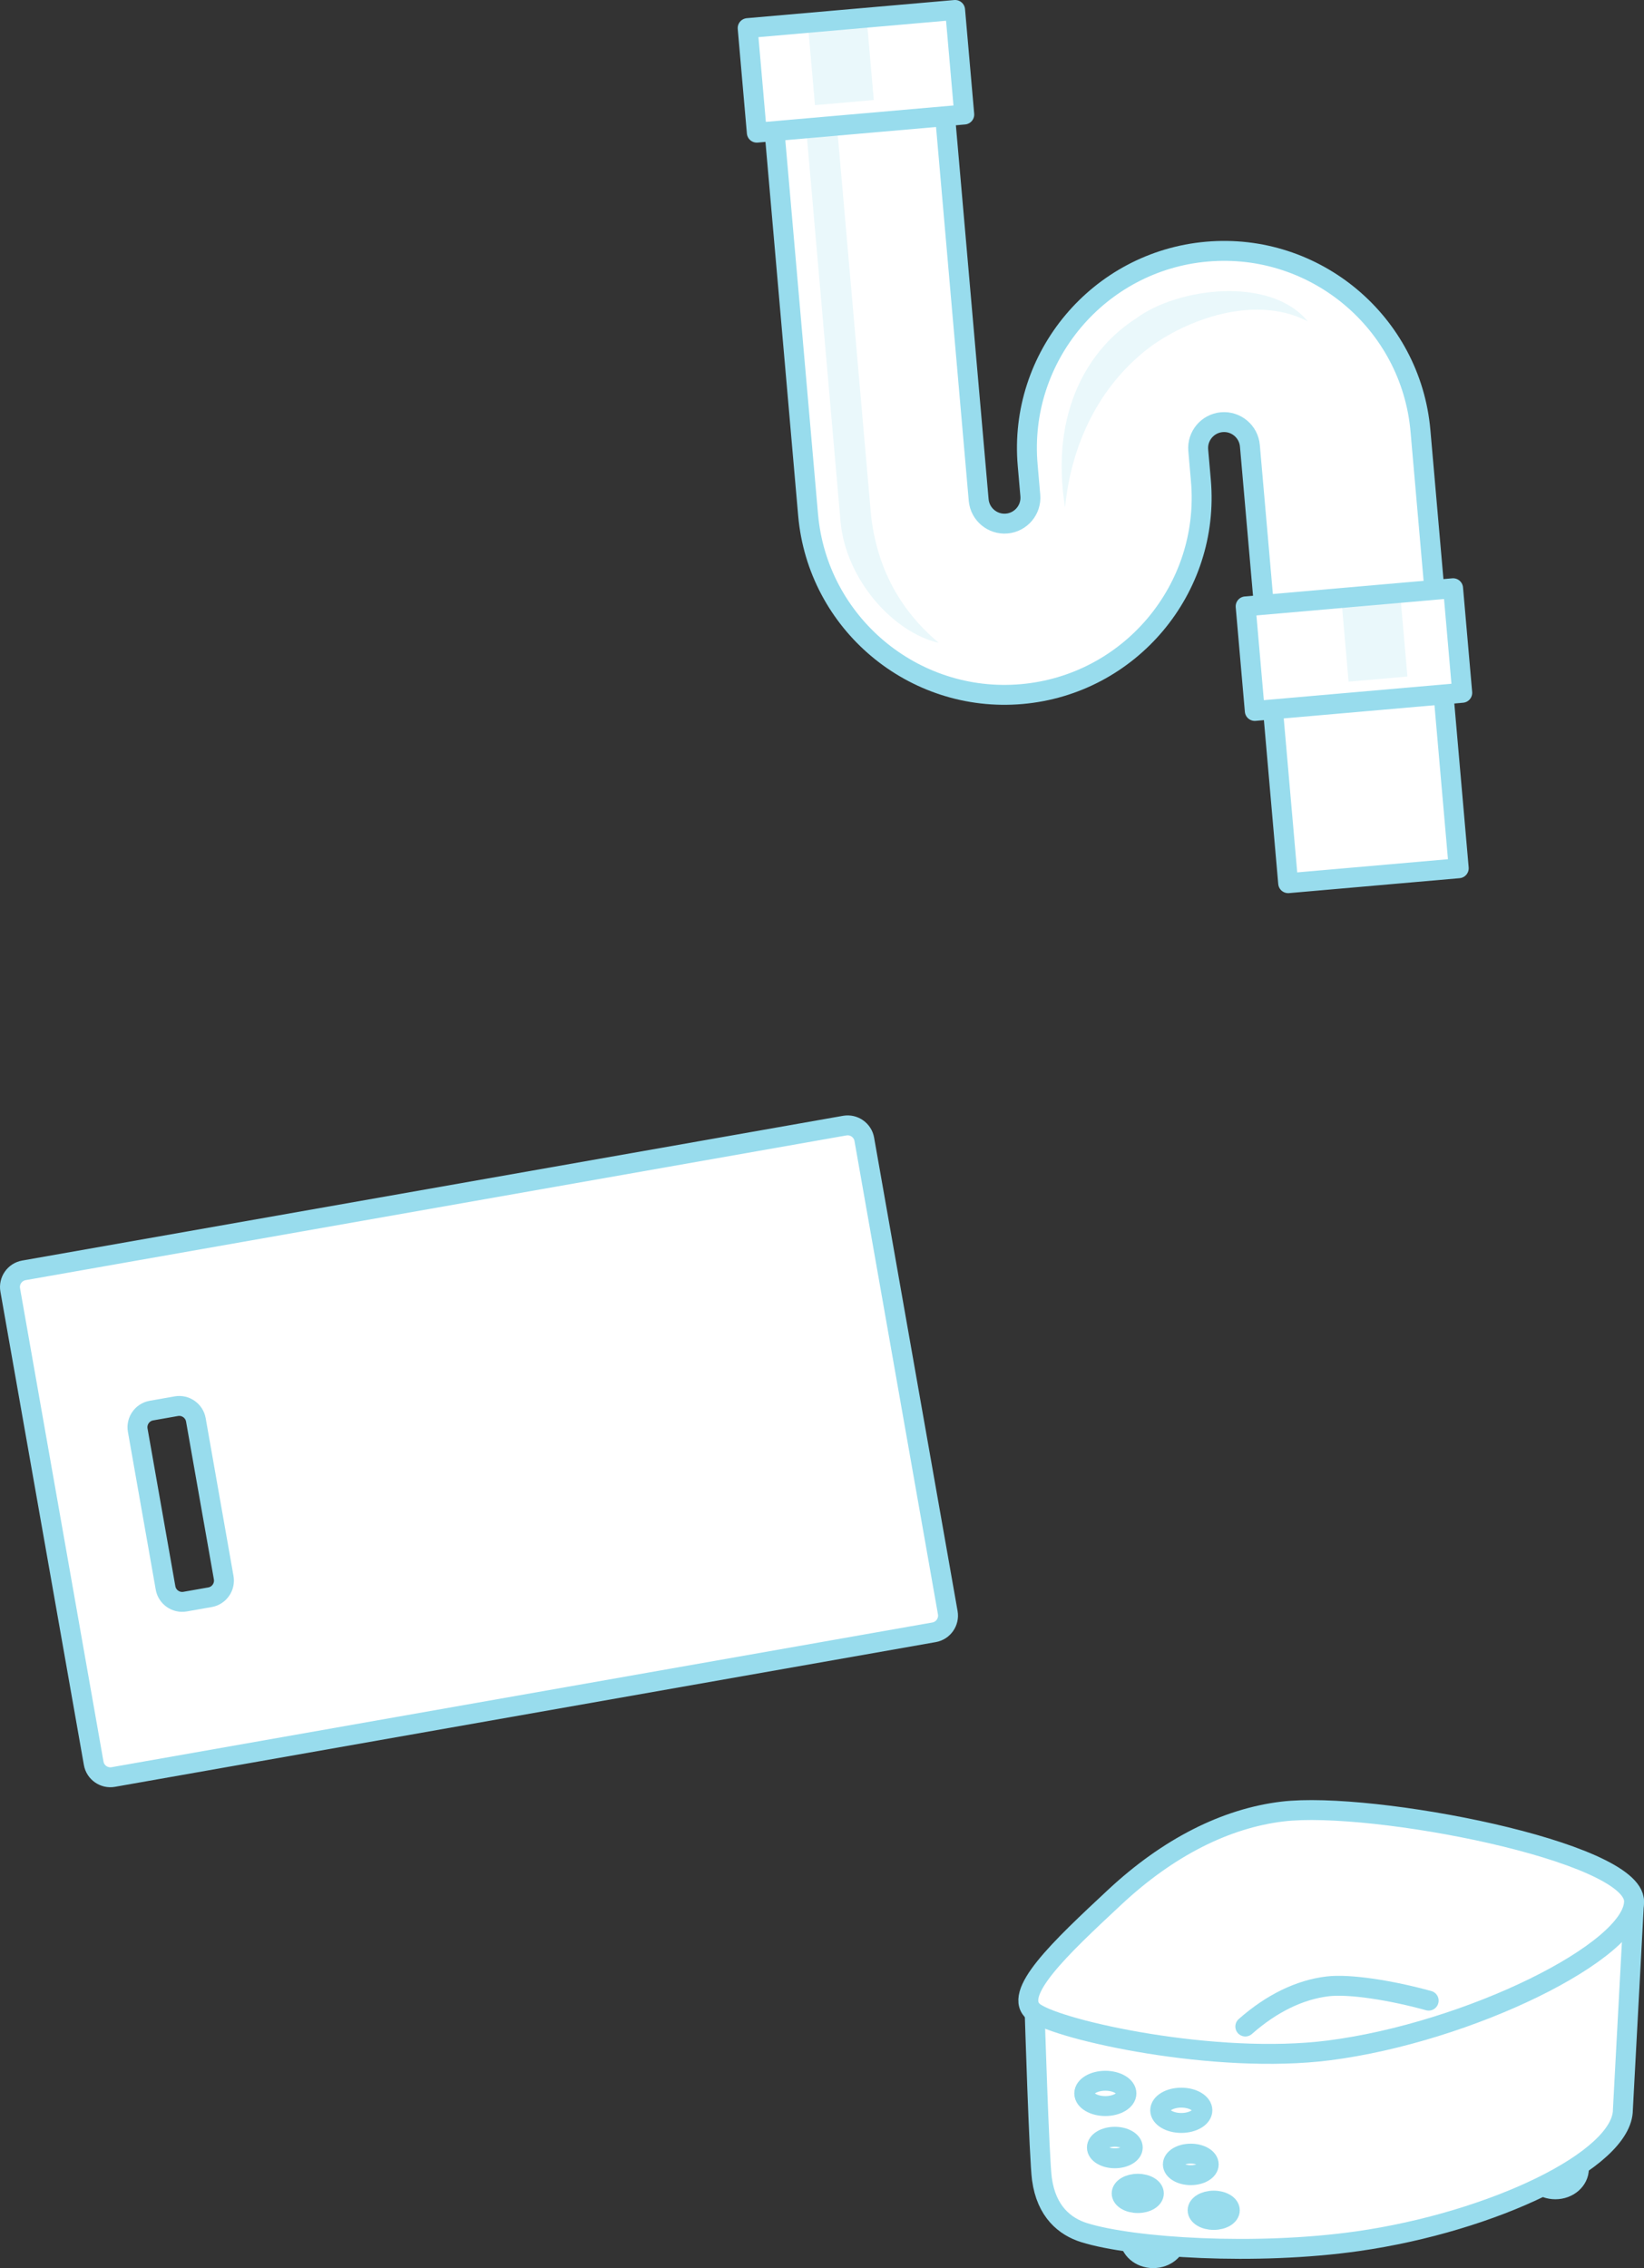
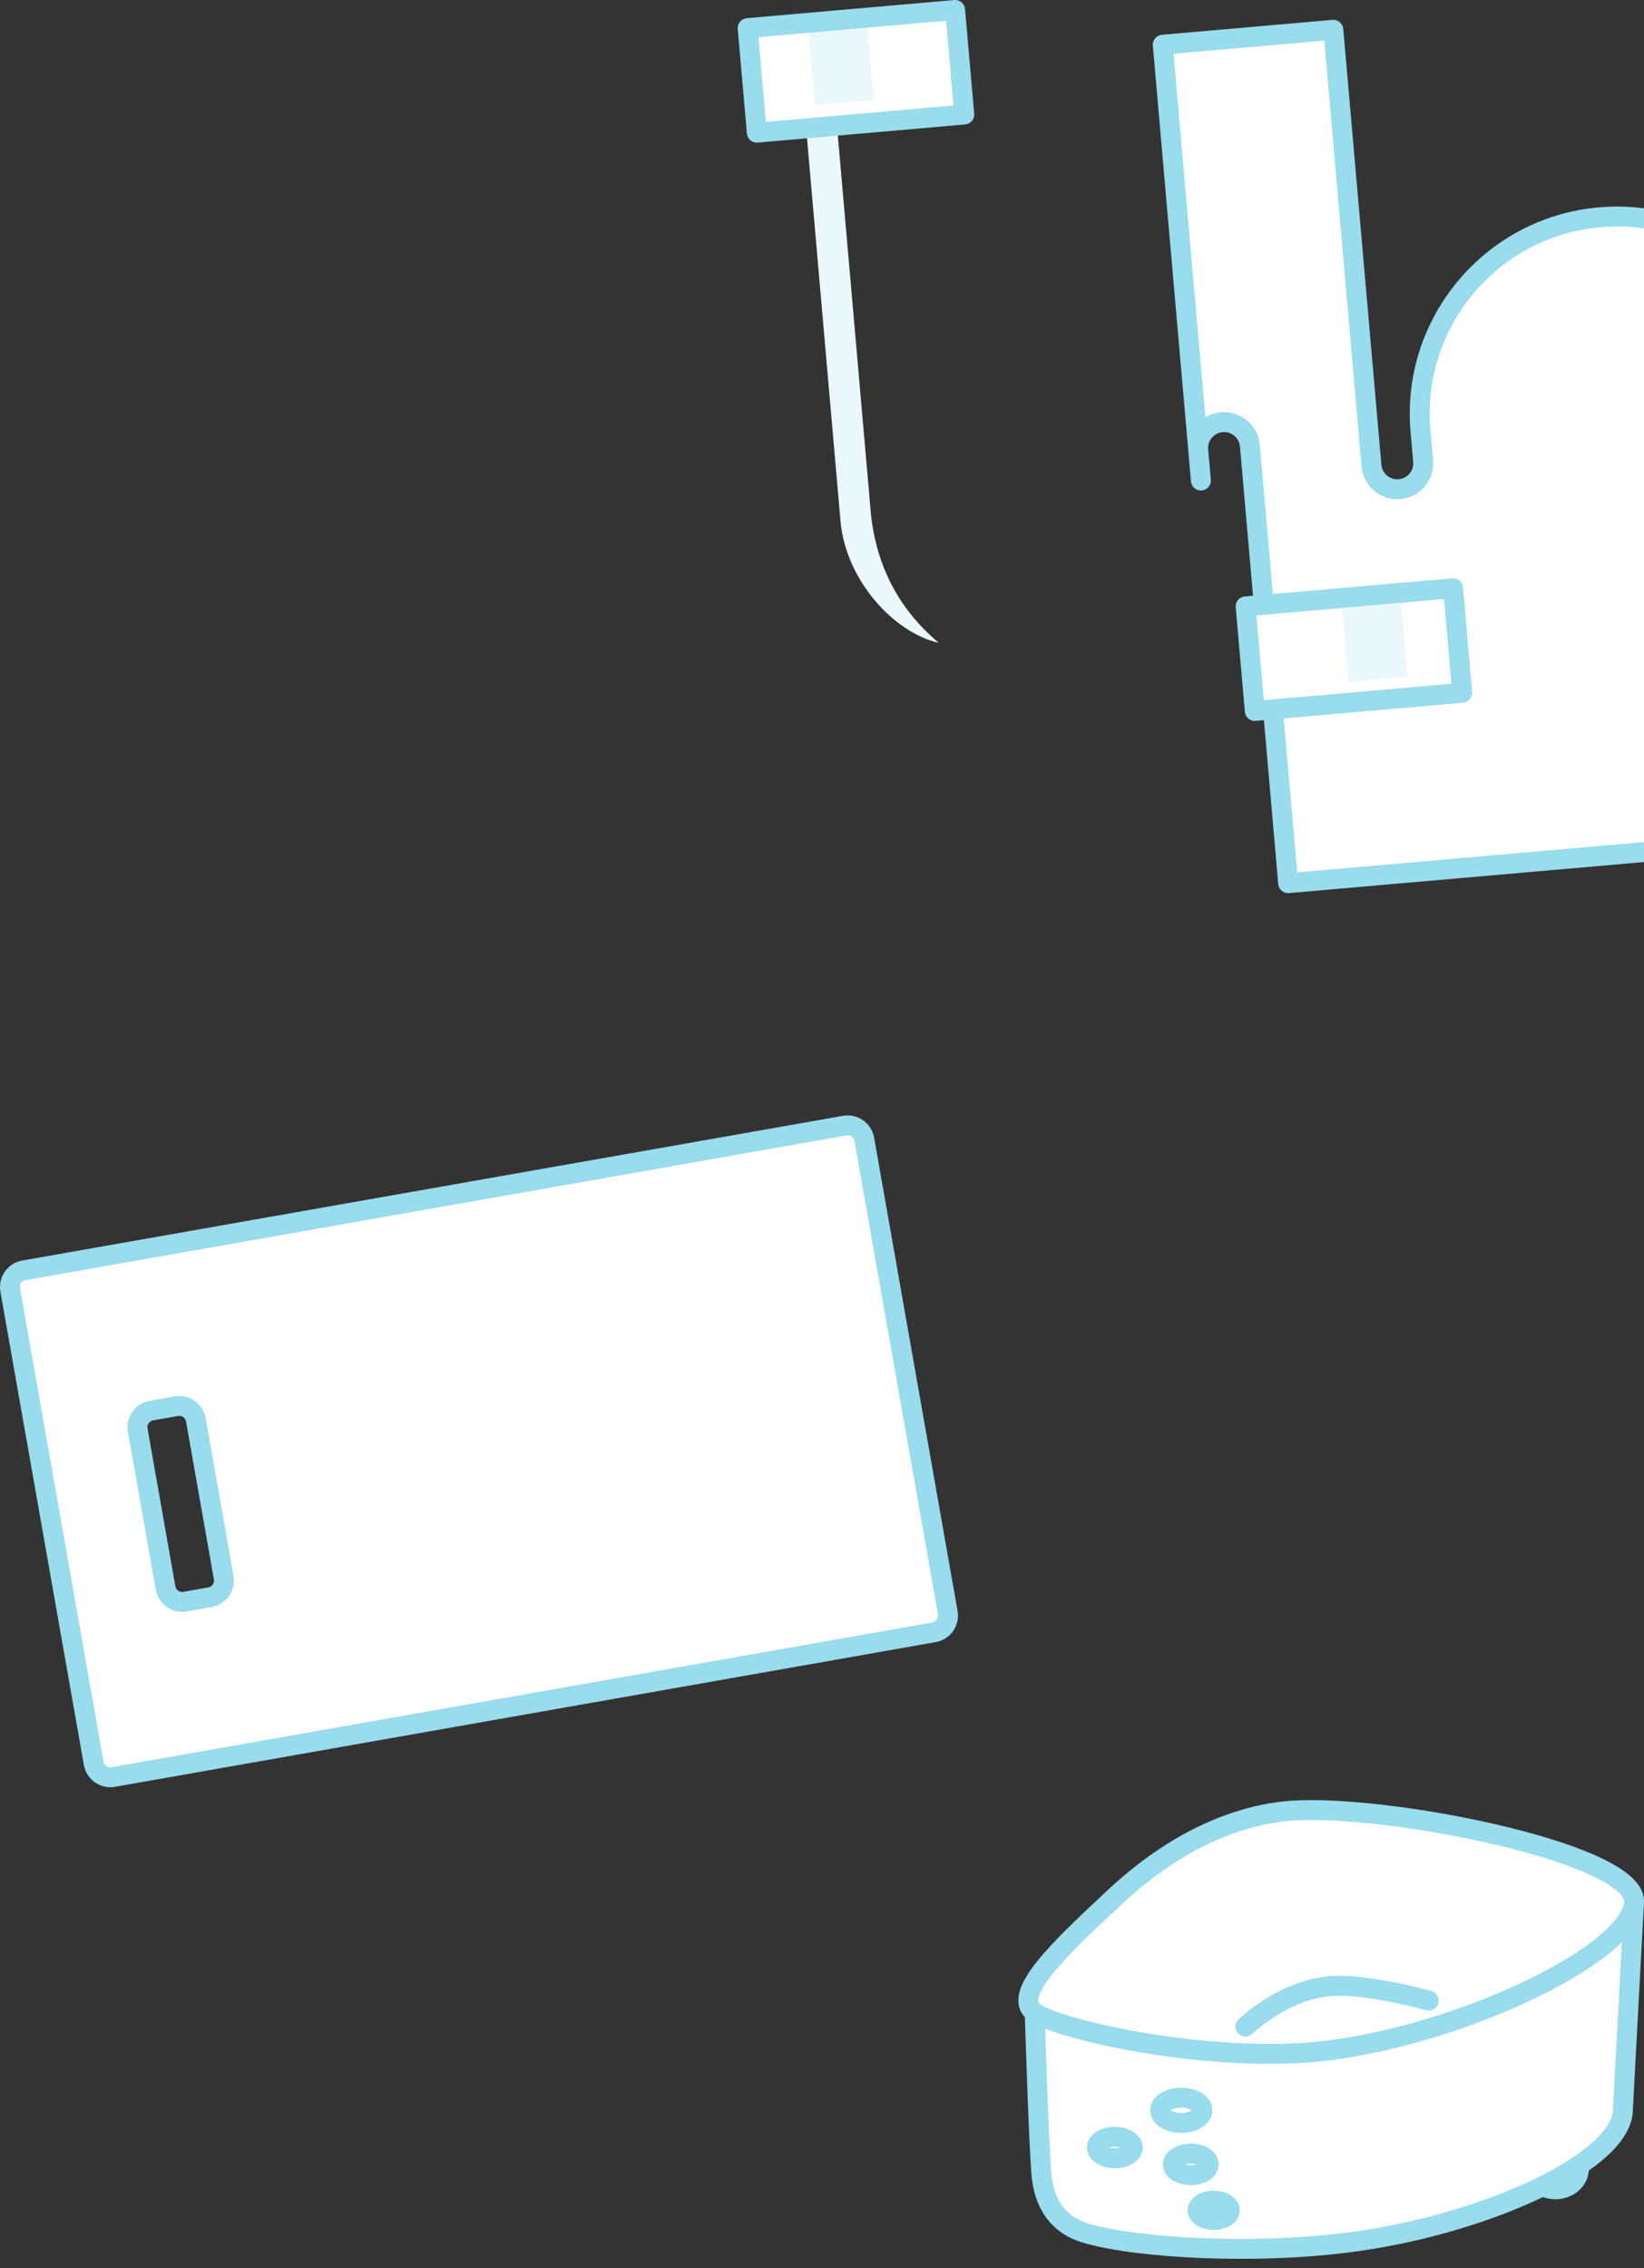
<svg xmlns="http://www.w3.org/2000/svg" id="_レイヤー_2" data-name="レイヤー_2" viewBox="0 0 123.829 170.843">
  <rect x="0" y="0" width="123.829" height="170.843" fill="#333333" stroke="none" />
  <defs>
    <style>
      .cls-1, .cls-2 {
        fill: #fff;
      }

      .cls-2, .cls-3 {
        stroke: #98dced;
        stroke-linecap: round;
        stroke-linejoin: round;
        stroke-width: 1.5px;
      }

      .cls-4 {
        fill: #eaf8fb;
      }

      .cls-3 {
        fill: none;
      }
    </style>
  </defs>
  <g id="_補足" data-name="補足">
    <g>
      <path class="cls-2" d="M.769,97.16l6.288,35.661c.121.688.784,1.152,1.472,1.031l61.828-10.902c.688-.121,1.152-.784,1.031-1.472l-6.288-35.661c-.121-.688-.784-1.152-1.472-1.031L1.8,95.688c-.688.121-1.152.784-1.031,1.472ZM10.373,107.723c-.121-.688.342-1.351,1.031-1.472l1.877-.331c.688-.121,1.351.342,1.472,1.031l2.096,11.887c.121.688-.342,1.351-1.031,1.472l-1.877.331c-.688.121-1.351-.342-1.472-1.031l-2.096-11.887Z" />
      <g>
        <g>
-           <ellipse class="cls-2" cx="86.863" cy="168.541" rx="1.774" ry="1.552" />
          <ellipse class="cls-2" cx="117.152" cy="163.356" rx="1.774" ry="1.552" />
          <path class="cls-2" d="M77.934,151.59s.338,11.008.546,12.54c.333,2.456,1.725,3.588,3.187,4.043,3.688,1.148,12.973,1.733,20.614.641,10.11-1.444,19.958-6.125,19.958-9.908l.841-15.694-45.145,8.378Z" />
          <path class="cls-2" d="M77.934,151.59c-1.858-1.327,1.989-4.915,6.025-8.682,4.036-3.767,8.372-5.945,12.647-6.458,6.727-.807,26.473,2.994,26.473,6.761s-12.481,9.887-22.975,11.232c-8.578,1.1-20.286-1.508-22.17-2.854Z" />
          <path class="cls-3" d="M93.799,152.646c1.989-1.755,4.107-2.775,6.197-3.025,1.654-.198,4.783.294,7.614,1.075" />
        </g>
-         <ellipse class="cls-2" cx="83.256" cy="157.684" rx="1.589" ry=".953" />
        <ellipse class="cls-2" cx="83.971" cy="161.76" rx="1.351" ry=".811" />
-         <ellipse class="cls-2" cx="85.698" cy="165.216" rx="1.213" ry=".728" />
        <ellipse class="cls-2" cx="88.977" cy="158.956" rx="1.589" ry=".953" />
        <ellipse class="cls-2" cx="89.692" cy="163.031" rx="1.351" ry=".811" />
        <ellipse class="cls-2" cx="91.419" cy="166.487" rx="1.213" ry=".728" />
      </g>
      <g>
-         <path class="cls-2" d="M109.875,65.401l-12.848,1.124-2.883-32.948c-.094-1.073-1.043-1.87-2.115-1.776-1.073.094-1.869,1.043-1.775,2.116l.199,2.279c.714,8.156-5.342,15.372-13.499,16.086-8.157.714-15.373-5.342-16.087-13.498l-2.872-32.828,12.848-1.124,2.872,32.828c.094,1.073,1.043,1.869,2.115,1.775s1.869-1.042,1.775-2.115l-.199-2.279c-.714-8.157,5.342-15.373,13.499-16.087,8.157-.714,15.373,5.342,16.087,13.499l2.883,32.948Z" />
+         <path class="cls-2" d="M109.875,65.401l-12.848,1.124-2.883-32.948c-.094-1.073-1.043-1.87-2.115-1.776-1.073.094-1.869,1.043-1.775,2.116l.199,2.279l-2.872-32.828,12.848-1.124,2.872,32.828c.094,1.073,1.043,1.869,2.115,1.775s1.869-1.042,1.775-2.115l-.199-2.279c-.714-8.157,5.342-15.373,13.499-16.087,8.157-.714,15.373,5.342,16.087,13.499l2.883,32.948Z" />
        <path class="cls-4" d="M70.712,48.422c-3.409-.771-7.017-4.755-7.404-9.17l-2.714-31.026,2.321-.203,2.697,30.827c.574,5.029,3.152,7.938,5.1,9.572Z" />
-         <path class="cls-4" d="M80.221,38.233c-1.172-7.34,1.878-12.044,5.356-14.25,3.112-2.316,10.087-3.217,12.922.217-4.285-2.198-9.723.19-12.244,2.225-4.209,3.4-5.687,8.185-6.035,11.809Z" />
        <rect class="cls-1" x="56.63" y="1.418" width="15.685" height="7.907" transform="translate(-.223 5.64) rotate(-5)" />
        <rect class="cls-4" x="61.105" y="1.515" width="4.448" height="6.224" transform="translate(-.162 5.537) rotate(-5)" />
        <rect class="cls-1" x="94.138" y="44.977" width="15.685" height="7.907" transform="translate(-3.876 9.074) rotate(-5)" />
        <rect class="cls-4" x="101.295" y="44.839" width="4.448" height="6.325" transform="translate(-3.79 9.205) rotate(-5)" />
        <rect class="cls-3" x="56.63" y="1.418" width="15.685" height="7.907" transform="translate(-.223 5.64) rotate(-5)" />
        <rect class="cls-3" x="94.138" y="44.977" width="15.685" height="7.907" transform="translate(-3.876 9.074) rotate(-5)" />
      </g>
    </g>
  </g>
</svg>